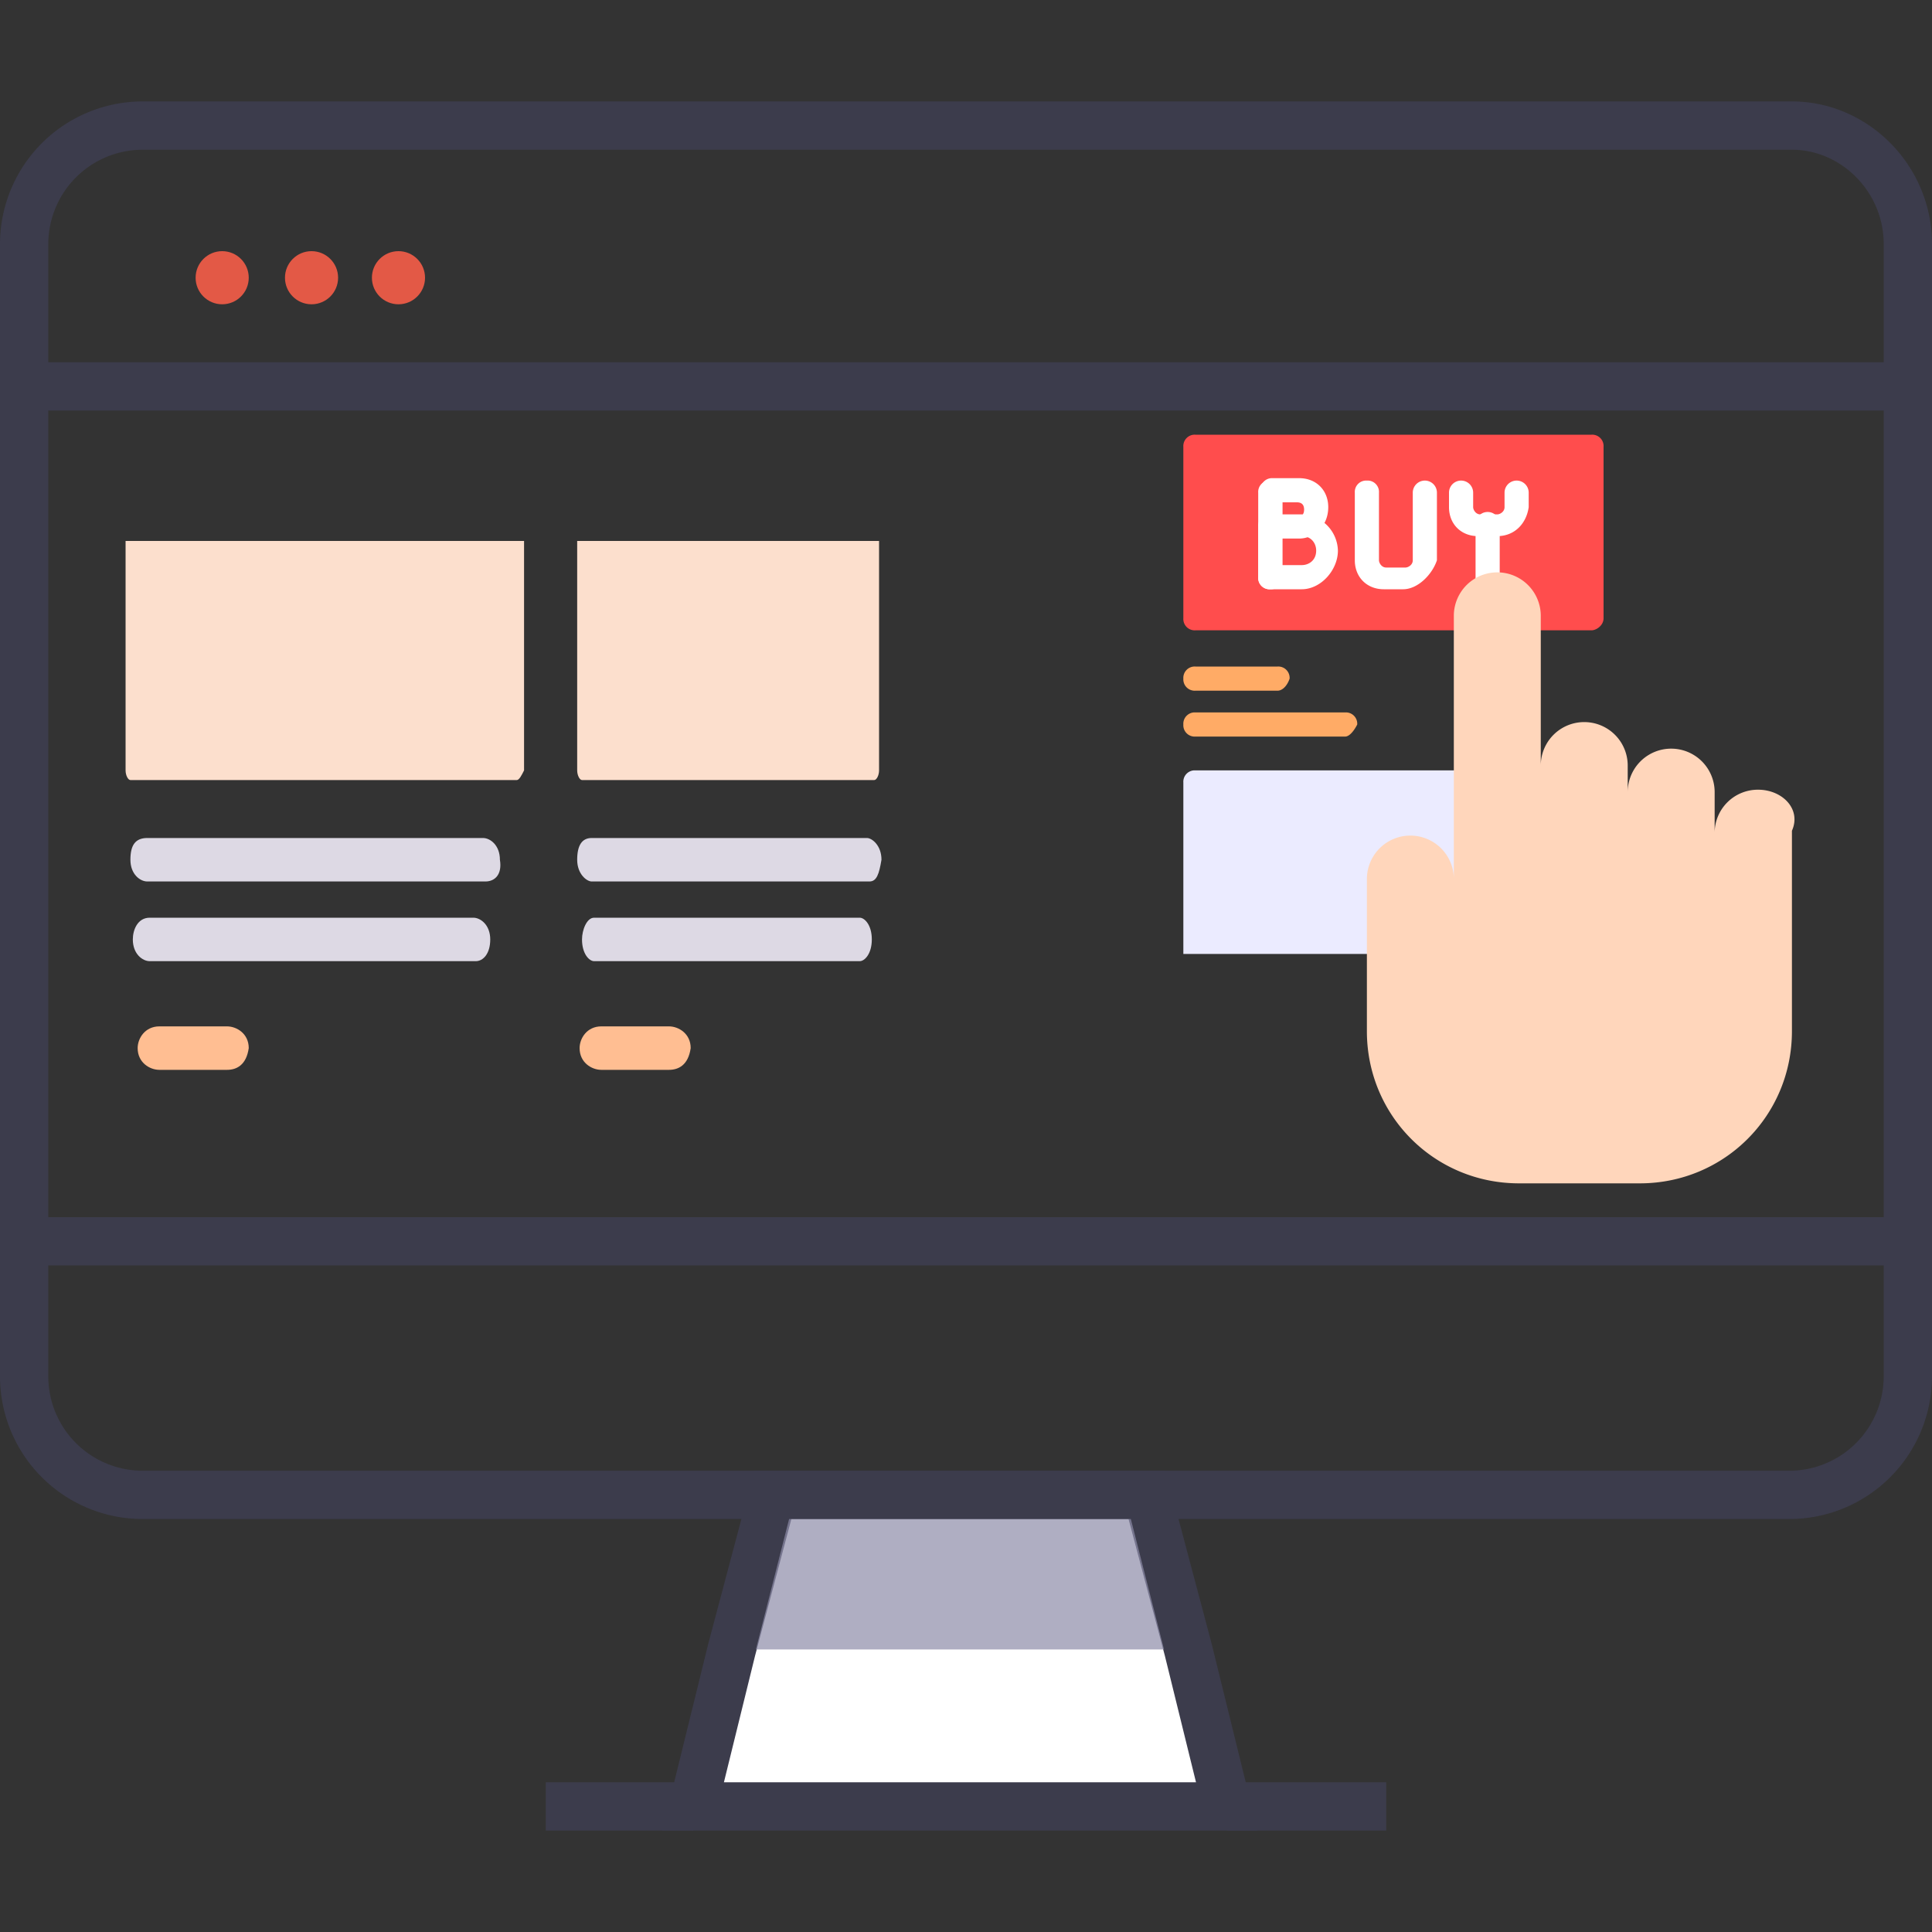
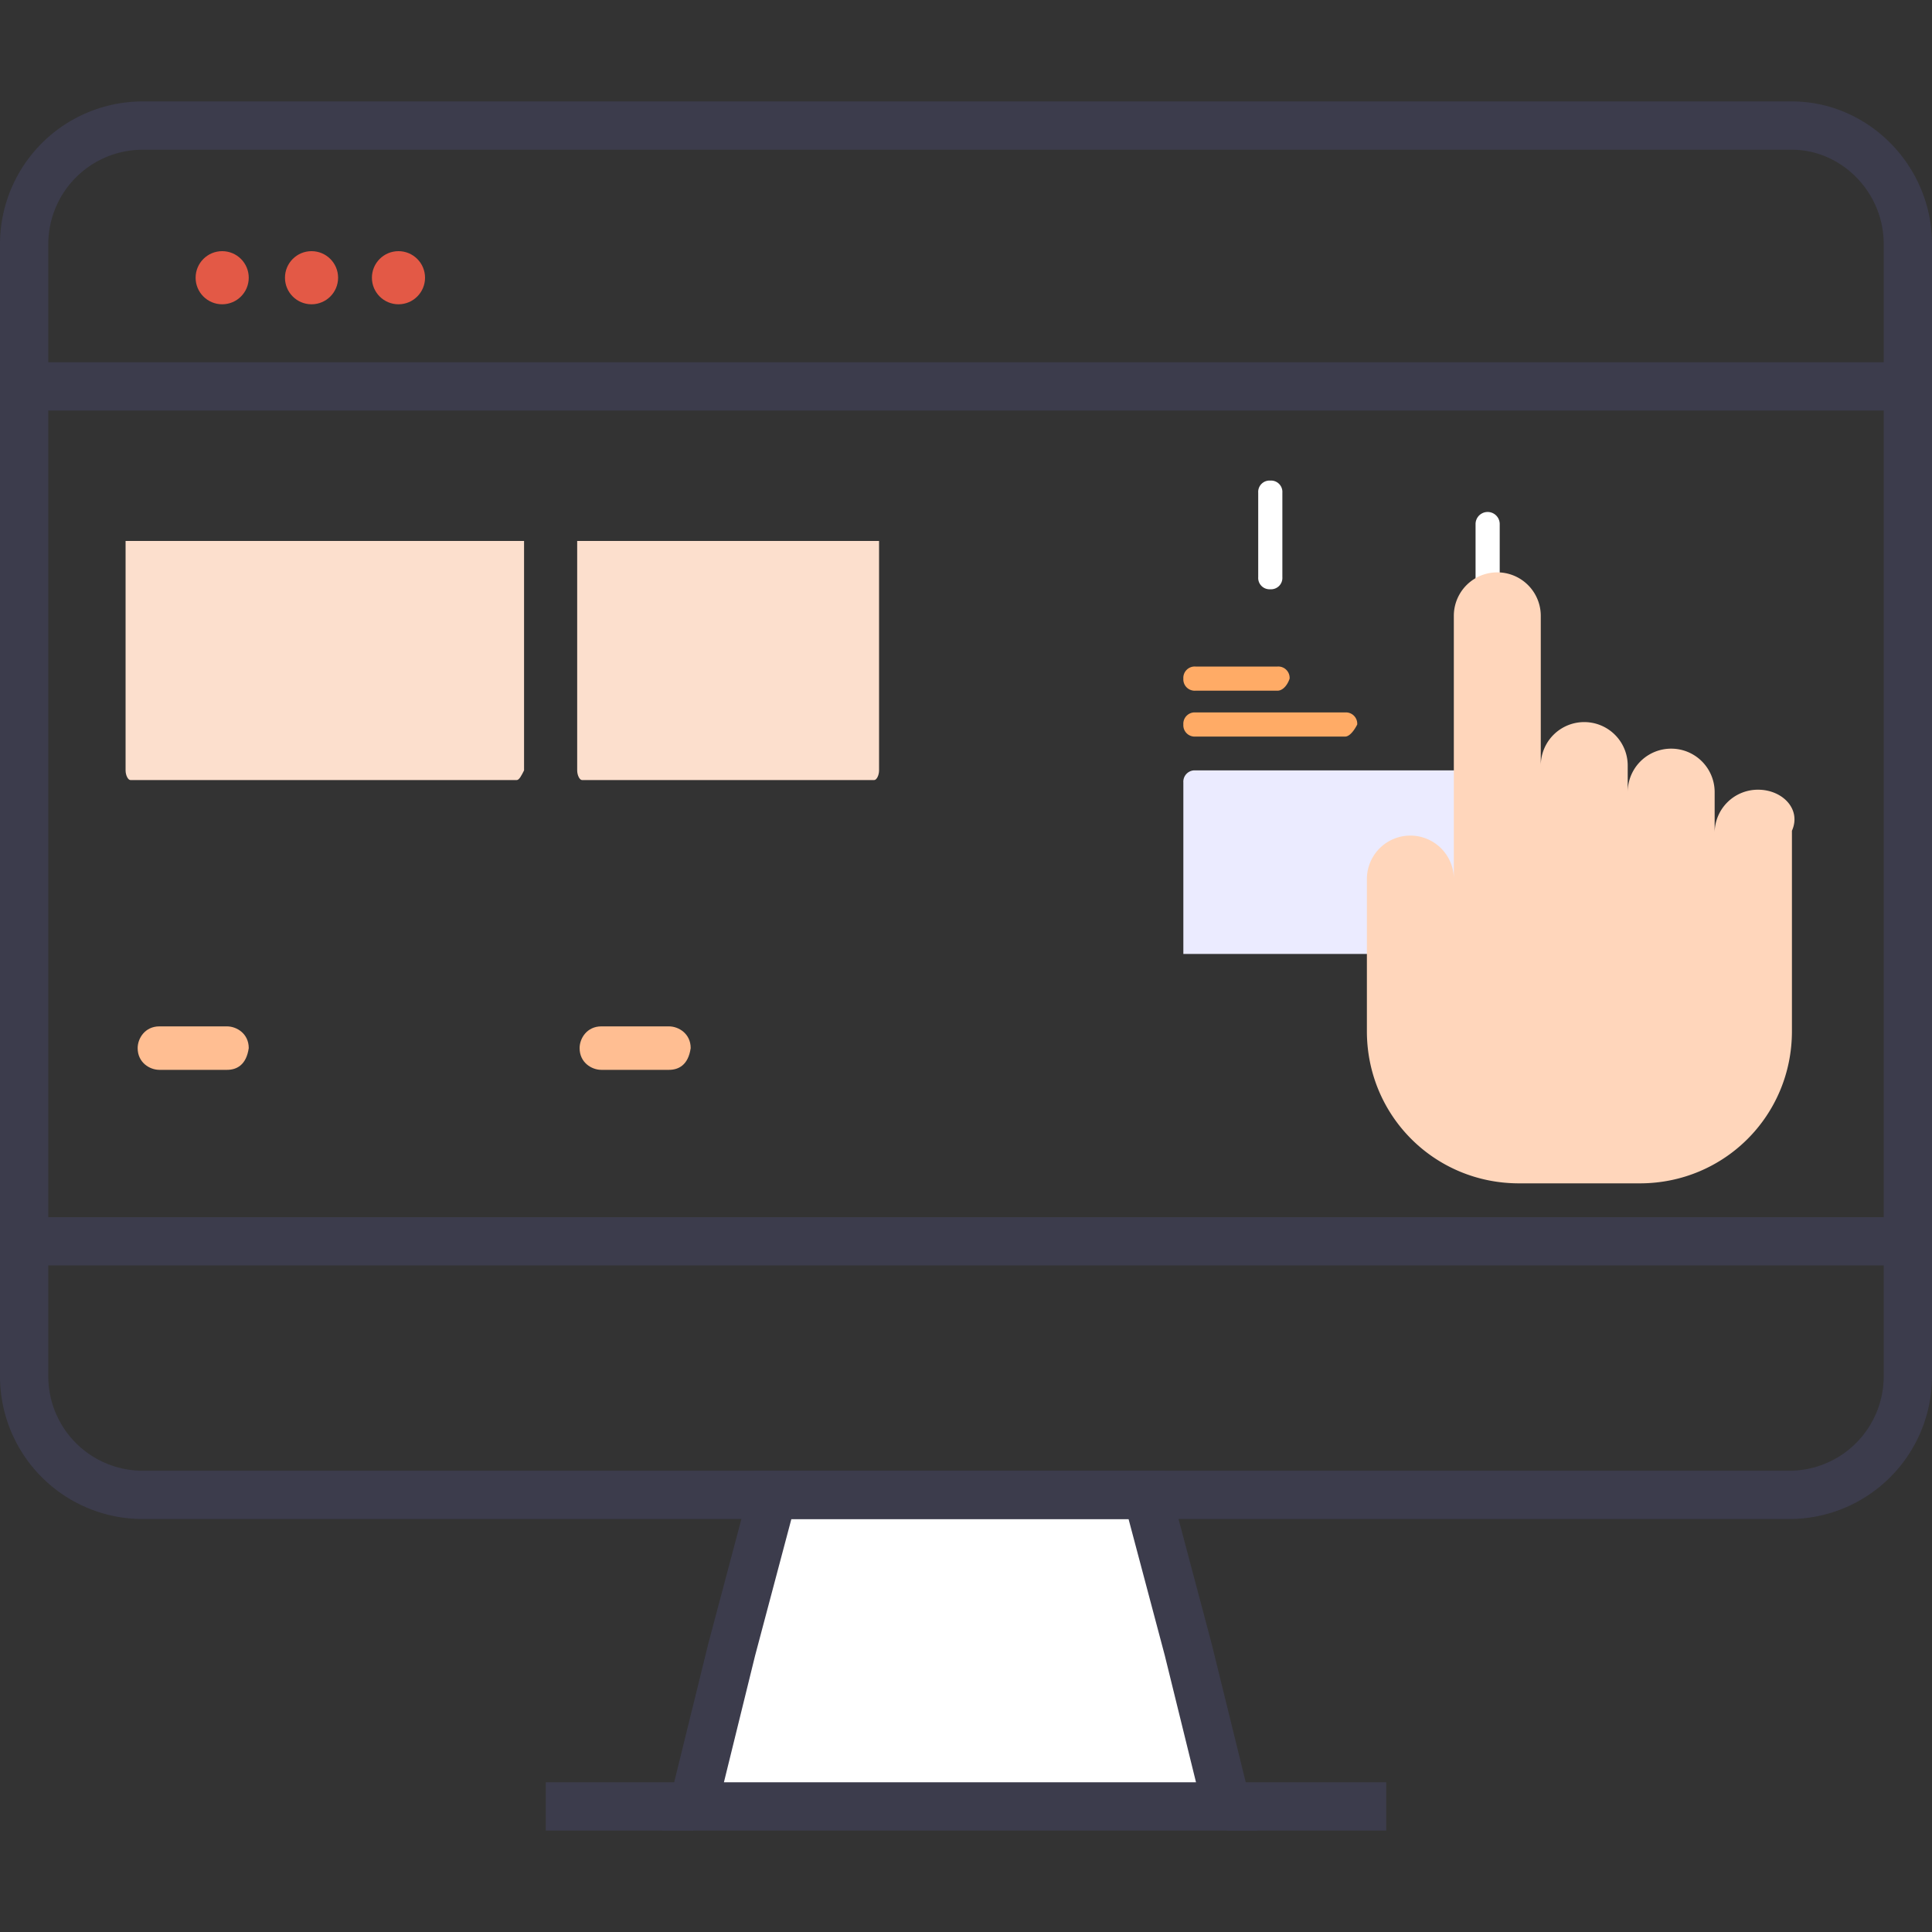
<svg xmlns="http://www.w3.org/2000/svg" viewBox="0 0 80 80">
  <rect x="0" y="0" width="80" height="80" fill="#333333" stroke="none" />
  <path d="M50.8 74.8H28.7l1.6-6.5 1.7-6.4h15.5l1.7 6.4z" fill="#fff" stroke="#3c3c4c" stroke-width="2" stroke-miterlimit="10" />
-   <path d="M48.2 68.3H31.3l1.4-5.5h14.1z" opacity=".7" fill="#8e8ca8" />
  <path d="M21.4 32.3h-16c-.1 0-.2-.2-.2-.4v-9.5h16.5v9.5c-.1.2-.2.4-.3.4zm14.8 0H24.1c-.1 0-.2-.2-.2-.4v-9.5h12.5v9.5c0 .2-.1.4-.2.4z" fill="#fcdfcd" />
-   <path d="M20.1 36.5h-14c-.3 0-.7-.3-.7-.9s.2-.9.7-.9H20c.3 0 .7.3.7.9.1.6-.2.9-.6.9zm-.4 3.3H6.2c-.3 0-.7-.3-.7-.9 0-.4.2-.9.7-.9h13.4c.3 0 .7.3.7.9s-.3.9-.6.9zM36 36.5H24.5c-.2 0-.6-.3-.6-.9s.2-.9.6-.9h11.4c.2 0 .6.3.6.9-.1.6-.2.9-.5.9zm-.4 3.3h-11c-.2 0-.5-.3-.5-.9 0-.4.2-.9.5-.9h11c.2 0 .5.3.5.9s-.3.9-.5.9z" fill="#ddd9e4" />
  <path d="M9.4 44.3H6.6c-.4 0-.9-.3-.9-.9 0-.4.3-.9.9-.9h2.8c.4 0 .9.3.9.9-.1.7-.5.9-.9.9zm18.3 0h-2.8c-.4 0-.9-.3-.9-.9 0-.4.3-.9.9-.9h2.8c.4 0 .9.3.9.9-.1.7-.5.9-.9.9z" fill="#ffbe92" />
  <g stroke="#3c3c4c" stroke-width="2" stroke-miterlimit="10" fill="none">
    <path d="M79 10.1V57a4.91 4.91 0 0 1-4.9 4.9H5.9A4.91 4.91 0 0 1 1 57V10.1a4.91 4.91 0 0 1 4.9-4.9h68.3c2.6 0 4.8 2.2 4.8 4.9zM57.4 74.8h-6.6" />
    <path d="M28.7 74.8h-6.1M79 51.4H1M79 16H1" />
  </g>
  <g fill="#e35946">
    <circle cx="9.2" cy="11.5" r="1.1" />
    <circle cx="12.9" cy="11.5" r="1.1" />
    <circle cx="16.5" cy="11.5" r="1.1" />
  </g>
  <path d="M66.4 39.5H49v-7.1a.47.47 0 0 1 .5-.5h16.4a.47.47 0 0 1 .5.5v7.1z" fill="#ebebff" />
-   <path d="M65.9 26.1H49.5a.47.47 0 0 1-.5-.5v-7.1a.47.47 0 0 1 .5-.5h16.4a.47.47 0 0 1 .5.5v7.1c0 .3-.3.5-.5.5z" fill="#ff4d4d" />
  <g fill="#fff">
    <path d="M52.6 24.4a.47.47 0 0 1-.5-.5v-3.5a.47.47 0 0 1 .5-.5.47.47 0 0 1 .5.5v3.5a.47.47 0 0 1-.5.5z" />
-     <path d="M53.8 22.3h-1.1a.47.47 0 0 1-.5-.5v-1.5a.47.47 0 0 1 .5-.5h1.1c.7 0 1.2.5 1.2 1.2 0 .8-.6 1.3-1.2 1.3h0zm-.7-.9h.6c.2 0 .3-.1.3-.3s-.1-.3-.3-.3h-.6v.6z" />
-     <path d="M53.9 24.4h-1.3a.47.47 0 0 1-.5-.5v-2.1a.47.47 0 0 1 .5-.5h1.3a1.54 1.54 0 0 1 1.5 1.5c0 .8-.7 1.6-1.5 1.6zm-.8-1h.8c.3 0 .6-.2.6-.6 0-.3-.2-.6-.6-.6h-.8v1.2zm5 1h-.8c-.7 0-1.2-.5-1.2-1.2v-2.8a.47.47 0 0 1 .5-.5.47.47 0 0 1 .5.5v2.8c0 .1.1.3.3.3h.8c.1 0 .3-.1.3-.3v-2.8a.5.5 0 1 1 1 0v2.8c-.2.6-.8 1.2-1.4 1.2zm3.9-2.2h-.8c-.7 0-1.2-.5-1.2-1.2v-.6a.5.5 0 1 1 1 0v.6c0 .1.1.3.3.3h.7c.1 0 .3-.1.3-.3v-.6a.5.5 0 1 1 1 0v.6c-.1.7-.6 1.2-1.3 1.2z" />
    <path d="M61.6 24.4a.47.47 0 0 1-.5-.5v-2.2a.47.47 0 1 1 1 0v2.2c-.1.3-.3.5-.5.5z" />
  </g>
  <path d="M72.8 32.7a1.79 1.79 0 0 0-1.8 1.8v-1.7a1.79 1.79 0 1 0-3.6 0v-1.1a1.79 1.79 0 1 0-3.6 0v-6.2a1.79 1.79 0 1 0-3.6 0v10.9a1.79 1.79 0 1 0-3.6 0v6.3c0 3.5 2.8 6.3 6.3 6.3h5c3.5 0 6.3-2.8 6.3-6.3v-8.3c.4-.9-.4-1.7-1.4-1.7h0z" fill="#ffd6bb" />
  <path d="M55.7 30.5h-6.2a.47.47 0 0 1-.5-.5.47.47 0 0 1 .5-.5h6.2a.47.47 0 0 1 .5.5c-.1.2-.3.5-.5.5zm-2.8-1.9h-3.4a.47.47 0 0 1-.5-.5.47.47 0 0 1 .5-.5h3.4a.47.47 0 0 1 .5.5c-.1.3-.3.5-.5.5z" fill="#ffab66" />
</svg>